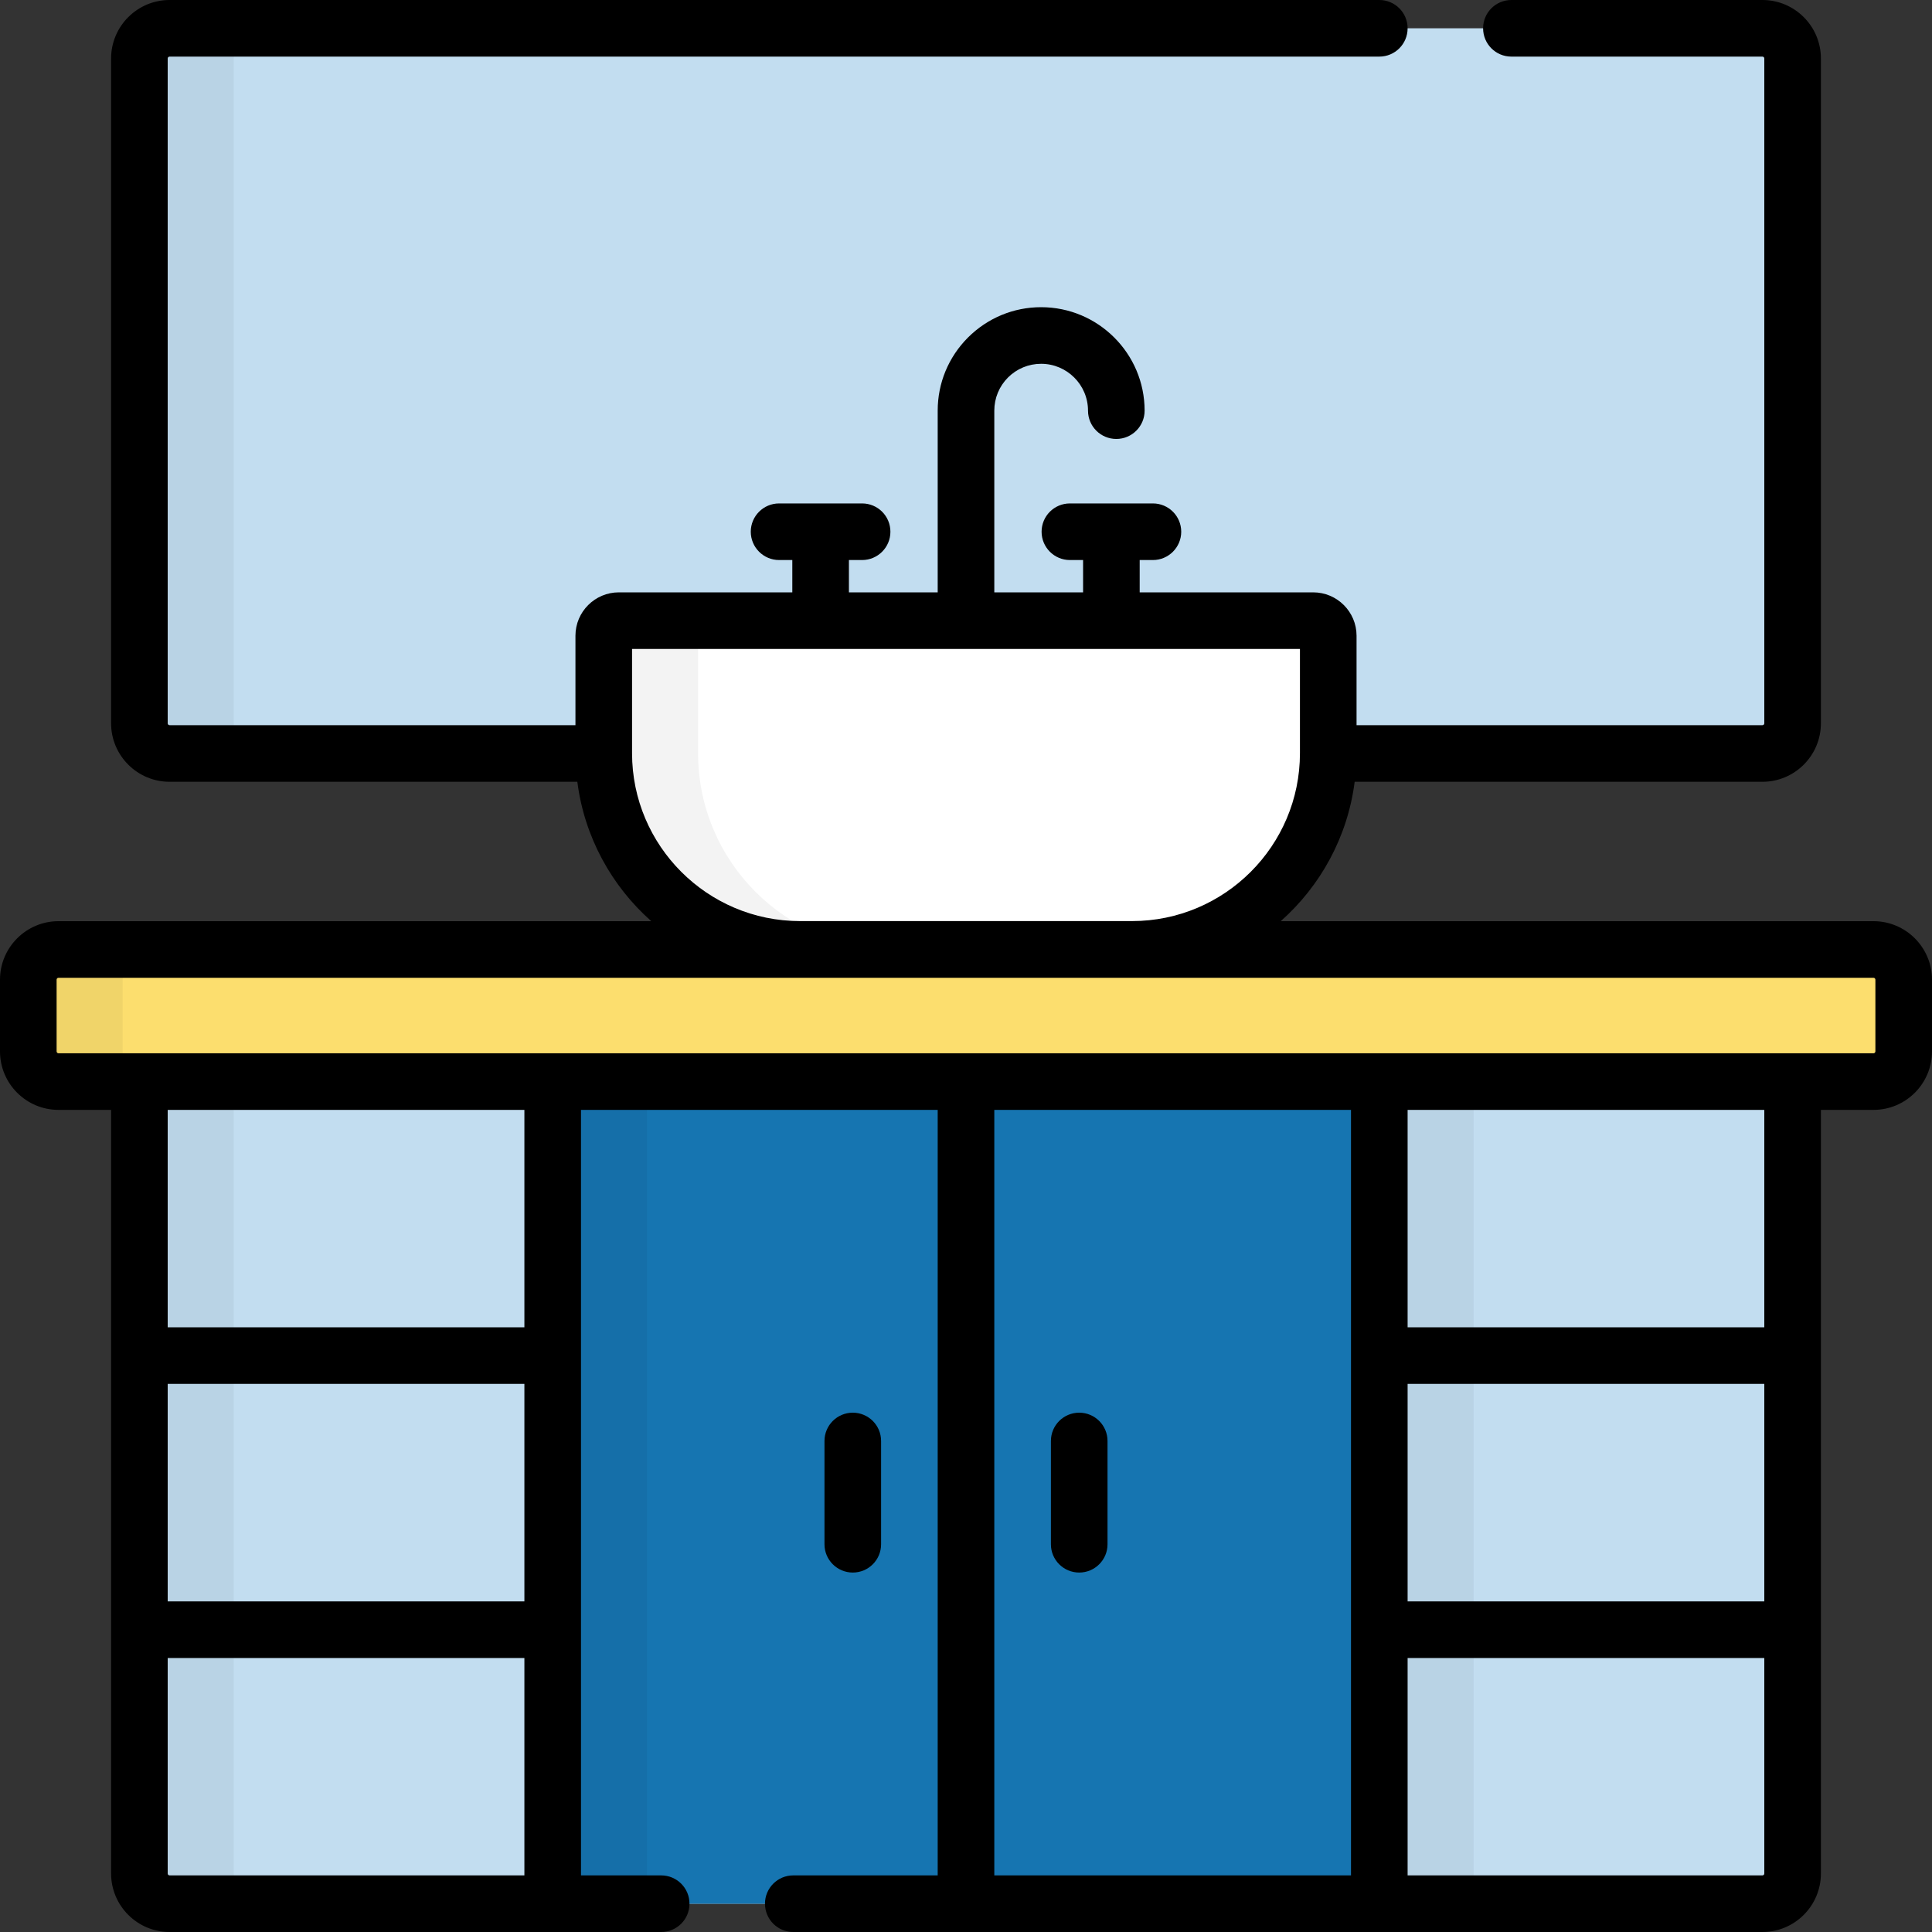
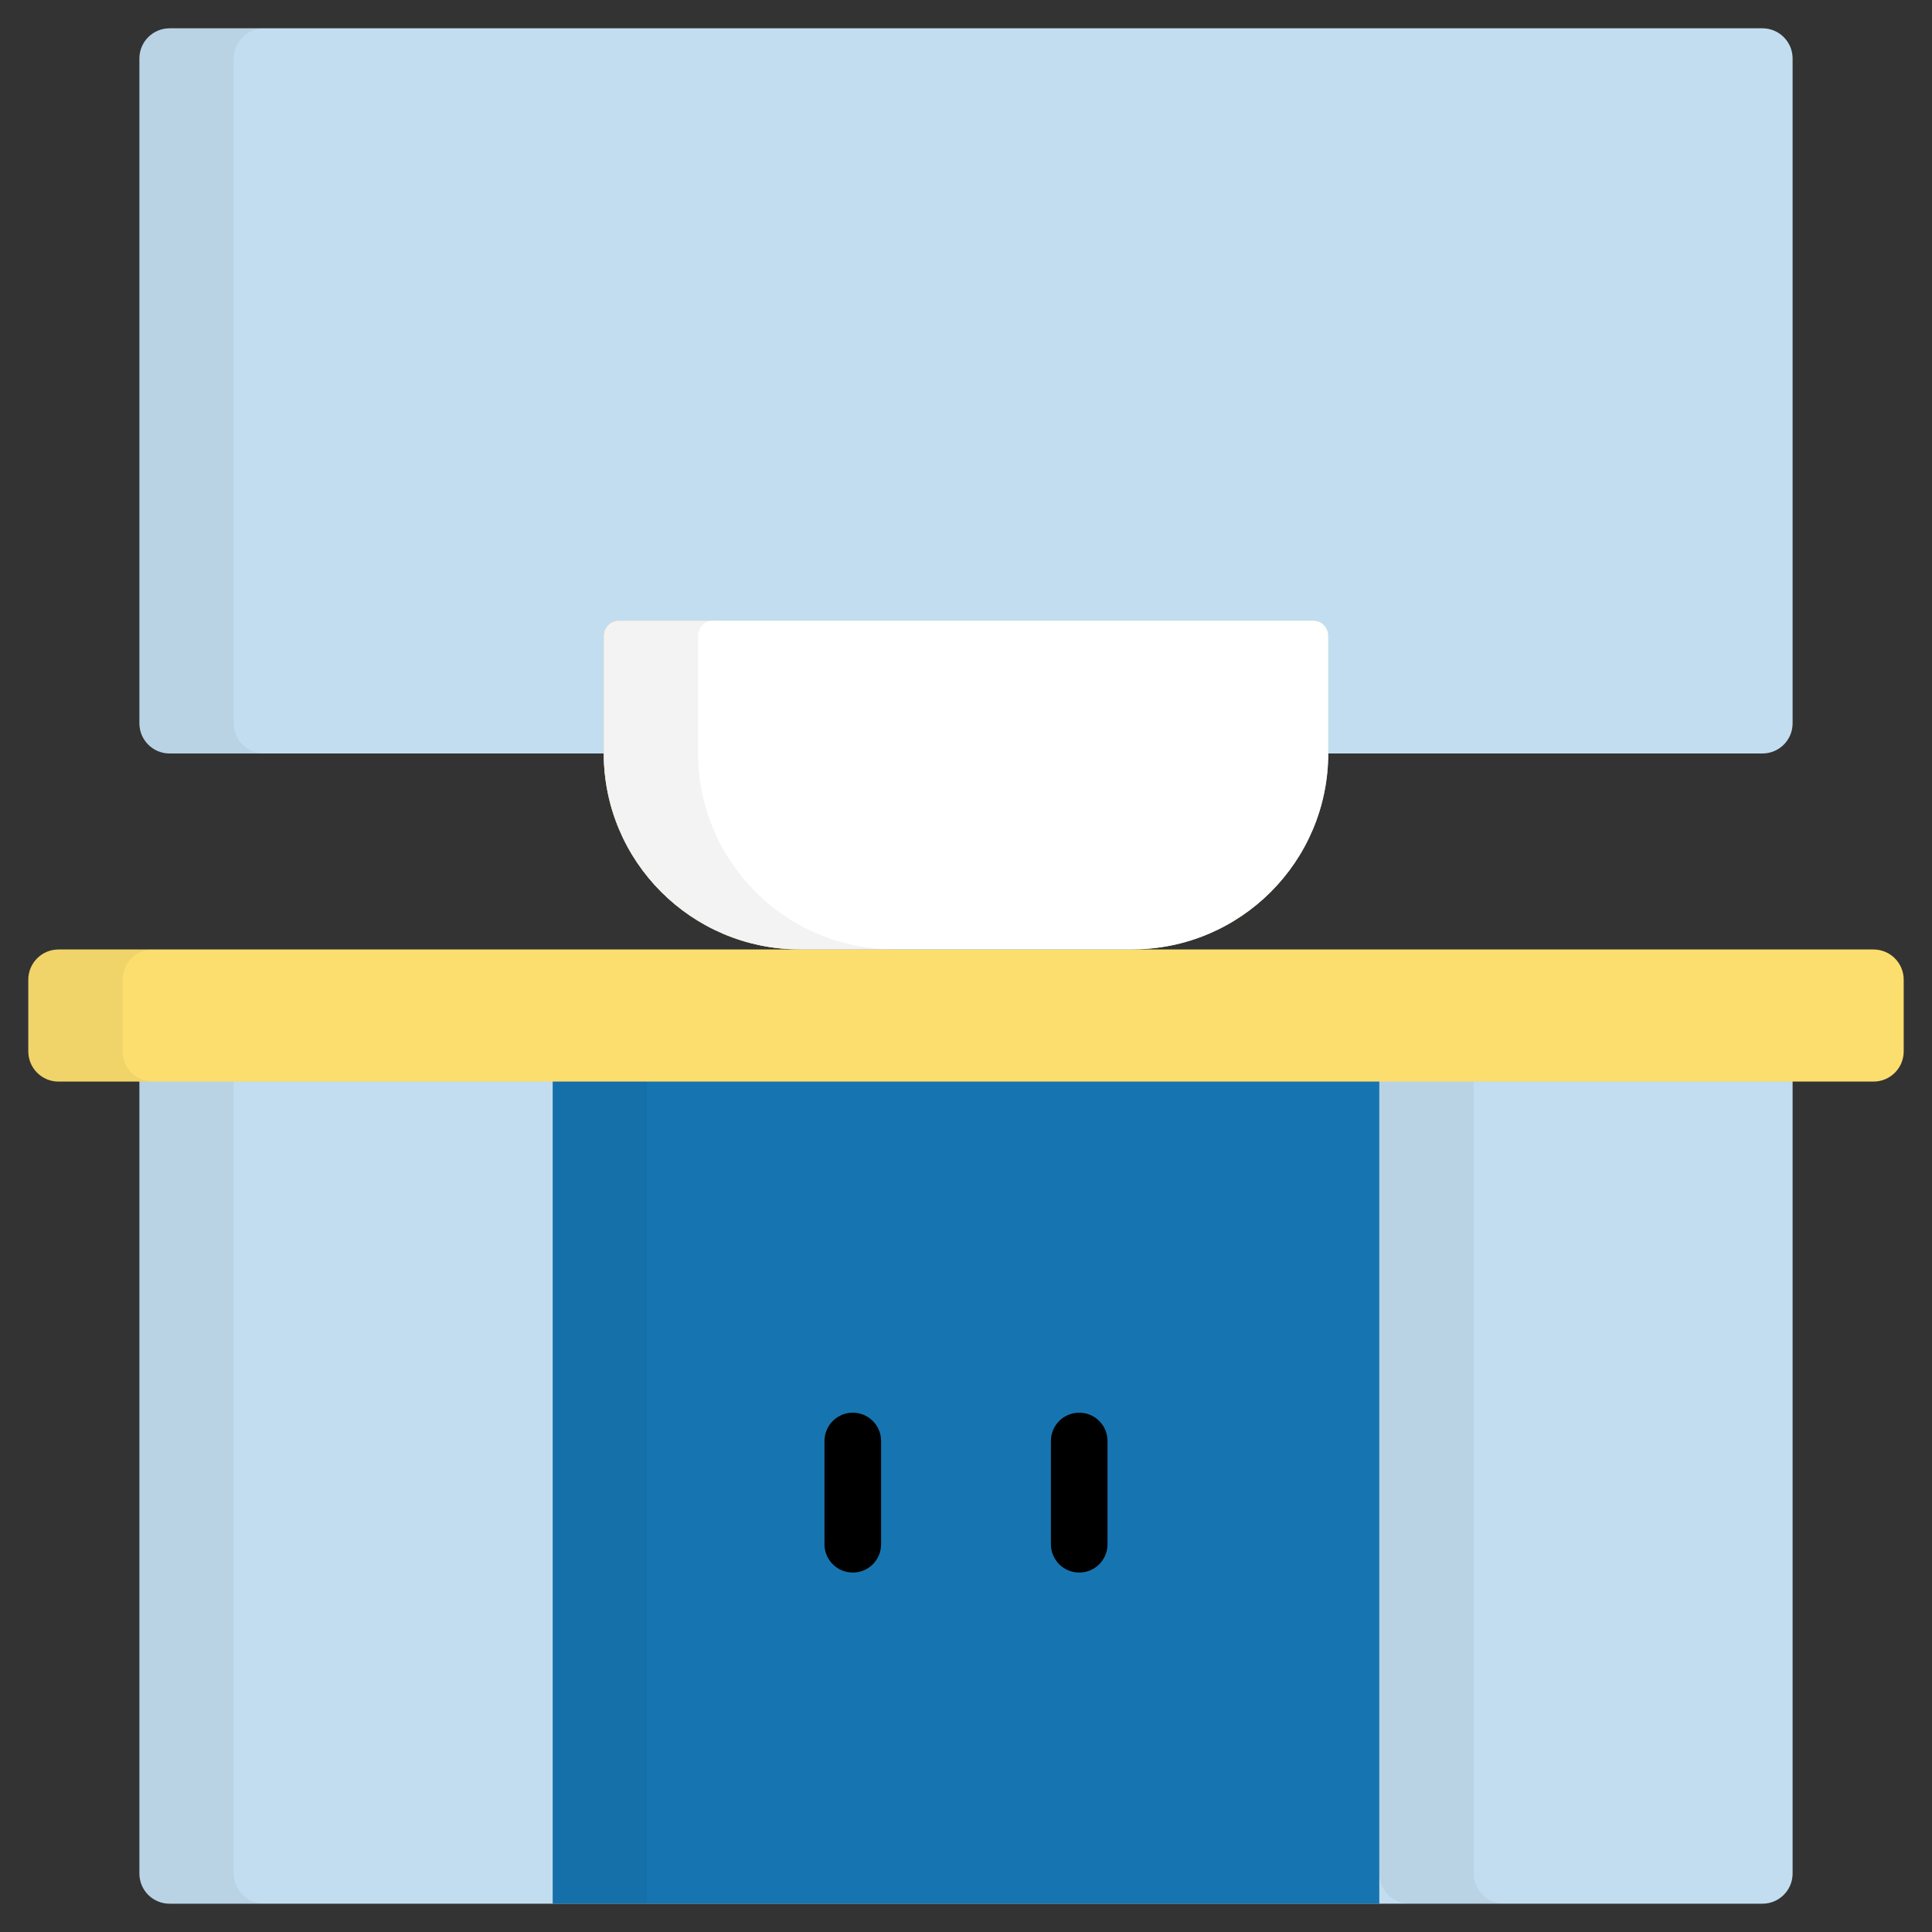
<svg xmlns="http://www.w3.org/2000/svg" width="40" height="40" viewBox="0 0 40 40" fill="none">
  <rect x="0" y="0" width="40" height="40" fill="#333333" stroke="none" />
  <g clip-path="url(#clip0_798_26059)">
    <path d="M37.114 22.01V38.789C37.114 39.135 36.834 39.414 36.489 39.414H3.511C3.165 39.414 2.886 39.135 2.886 38.789V22.01C2.886 21.665 3.165 21.385 3.511 21.385H36.489C36.834 21.385 37.114 21.665 37.114 22.01Z" fill="#C2DDF0" />
    <path d="M11.443 20.874H28.557V39.414H11.443V20.874Z" fill="#1675B1" />
    <path d="M4.839 38.789V22.01C4.839 21.665 5.119 21.385 5.464 21.385H3.511C3.165 21.385 2.886 21.665 2.886 22.01V38.789C2.886 39.135 3.165 39.414 3.511 39.414H5.464C5.119 39.414 4.839 39.135 4.839 38.789Z" fill="black" fill-opacity="0.05" />
    <path d="M30.51 38.789V22.01C30.51 21.665 30.79 21.385 31.135 21.385H29.182C28.837 21.385 28.557 21.665 28.557 22.01V38.789C28.557 39.135 28.837 39.414 29.182 39.414H31.135C30.79 39.414 30.51 39.135 30.51 38.789Z" fill="black" fill-opacity="0.05" />
    <path d="M11.443 20.874H13.396V39.414H11.443V20.874Z" fill="black" fill-opacity="0.05" />
    <path d="M36.489 15.6H3.511C3.166 15.6 2.886 15.32 2.886 14.975V1.211C2.886 0.866 3.166 0.586 3.511 0.586H36.489C36.835 0.586 37.114 0.866 37.114 1.211V14.975C37.114 15.32 36.835 15.6 36.489 15.6Z" fill="#C2DDF0" />
    <path d="M5.464 15.6H3.511C3.165 15.6 2.886 15.32 2.886 14.975V1.211C2.886 0.866 3.165 0.586 3.511 0.586H5.464C5.119 0.586 4.839 0.866 4.839 1.211V14.975C4.839 15.32 5.119 15.6 5.464 15.6Z" fill="black" fill-opacity="0.05" />
    <path d="M38.789 22.393H1.211C0.866 22.393 0.586 22.113 0.586 21.768V20.283C0.586 19.938 0.866 19.658 1.211 19.658H38.789C39.134 19.658 39.414 19.938 39.414 20.283V21.768C39.414 22.113 39.134 22.393 38.789 22.393Z" fill="#FCDE6E" />
    <path d="M23.438 19.656H16.562C14.319 19.656 12.5 17.837 12.5 15.594V13.162C12.5 12.989 12.64 12.85 12.812 12.85H27.188C27.36 12.85 27.5 12.989 27.5 13.162V15.594C27.5 17.837 25.681 19.656 23.438 19.656Z" fill="#ADE194" />
    <path d="M14.453 15.594V13.162C14.453 12.989 14.593 12.85 14.766 12.85H12.812C12.64 12.85 12.5 12.989 12.5 13.162V15.594C12.5 17.837 14.319 19.656 16.562 19.656H18.516C16.272 19.656 14.453 17.837 14.453 15.594Z" fill="#E2A975" />
    <path d="M23.438 19.656H16.562C14.319 19.656 12.5 17.837 12.5 15.594V13.162C12.5 12.989 12.64 12.85 12.812 12.85H27.188C27.36 12.85 27.5 12.989 27.5 13.162V15.594C27.5 17.837 25.681 19.656 23.438 19.656Z" fill="white" />
    <path d="M14.453 15.594V13.162C14.453 12.989 14.593 12.85 14.766 12.85H12.812C12.64 12.85 12.5 12.989 12.5 13.162V15.594C12.5 17.837 14.319 19.656 16.562 19.656H18.516C16.272 19.656 14.453 17.837 14.453 15.594Z" fill="black" fill-opacity="0.05" />
    <path d="M2.539 21.768V20.283C2.539 19.938 2.819 19.658 3.164 19.658H1.211C0.866 19.658 0.586 19.938 0.586 20.283V21.768C0.586 22.113 0.866 22.393 1.211 22.393H3.164C2.819 22.393 2.539 22.113 2.539 21.768Z" fill="black" fill-opacity="0.05" />
-     <path d="M38.789 19.072H26.516C27.338 18.344 27.901 17.329 28.047 16.186H36.489C37.157 16.186 37.7 15.643 37.7 14.975V1.211C37.7 0.543 37.157 0 36.489 0H31.291C30.968 0 30.706 0.262 30.706 0.586C30.706 0.91 30.968 1.172 31.291 1.172H36.489C36.511 1.172 36.528 1.189 36.528 1.211V14.975C36.528 14.997 36.511 15.014 36.489 15.014H28.086V13.162C28.086 12.667 27.683 12.264 27.188 12.264H23.596V11.595H23.87C24.193 11.595 24.456 11.332 24.456 11.009C24.456 10.685 24.193 10.423 23.87 10.423H23.018C23.015 10.423 23.013 10.423 23.01 10.423C23.008 10.423 23.005 10.423 23.003 10.423H22.151C21.827 10.423 21.565 10.685 21.565 11.009C21.565 11.332 21.827 11.595 22.151 11.595H22.424V12.264H20.586V8.502C20.586 8.243 20.687 7.999 20.869 7.816C21.053 7.633 21.297 7.532 21.555 7.532C22.09 7.532 22.526 7.967 22.526 8.502C22.526 8.826 22.788 9.088 23.112 9.088C23.435 9.088 23.698 8.826 23.698 8.502C23.698 7.321 22.737 6.36 21.555 6.36C20.985 6.36 20.447 6.583 20.041 6.988C19.637 7.393 19.414 7.931 19.414 8.502V12.264H17.576V11.595H17.849C18.173 11.595 18.435 11.332 18.435 11.009C18.435 10.685 18.173 10.423 17.849 10.423H16.997C16.995 10.423 16.992 10.423 16.99 10.423C16.987 10.423 16.985 10.423 16.982 10.423H16.13C15.807 10.423 15.544 10.685 15.544 11.009C15.544 11.332 15.807 11.595 16.13 11.595H16.404V12.264H12.812C12.317 12.264 11.914 12.667 11.914 13.162V15.014H3.511C3.489 15.014 3.472 14.997 3.472 14.975V1.211C3.472 1.189 3.489 1.172 3.511 1.172H28.557C28.881 1.172 29.143 0.91 29.143 0.586C29.143 0.262 28.881 0 28.557 0H3.511C2.843 0 2.3 0.543 2.3 1.211V14.975C2.3 15.643 2.843 16.186 3.511 16.186H11.953C12.099 17.329 12.662 18.344 13.484 19.072H1.211C0.543 19.072 0 19.616 0 20.283V21.768C0 22.436 0.543 22.979 1.211 22.979H2.3V38.789C2.3 39.457 2.843 40 3.511 40H13.689C14.013 40 14.275 39.738 14.275 39.414C14.275 39.09 14.013 38.828 13.689 38.828H12.029V22.979H19.414V38.828H16.423C16.1 38.828 15.838 39.09 15.838 39.414C15.838 39.738 16.1 40 16.423 40H36.489C37.157 40 37.7 39.457 37.7 38.789V22.979H38.789C39.457 22.979 40 22.436 40 21.768V20.283C40 19.616 39.457 19.072 38.789 19.072ZM13.086 15.594V13.436H16.985C16.986 13.436 16.988 13.436 16.99 13.436C16.992 13.436 16.993 13.436 16.995 13.436H23.005C23.007 13.436 23.008 13.436 23.01 13.436C23.012 13.436 23.014 13.436 23.015 13.436H26.914V15.594C26.914 17.511 25.355 19.07 23.438 19.07H16.562C14.646 19.07 13.086 17.511 13.086 15.594ZM10.857 33.155H3.472V28.652H10.857V33.155H10.857ZM3.511 38.828C3.489 38.828 3.472 38.811 3.472 38.789V34.327H10.857V38.828H3.511ZM10.857 27.48H3.472V22.979H10.857V27.48H10.857ZM20.586 22.979H27.971V38.828H20.586V22.979ZM36.528 33.155H29.143V28.652H36.528V33.155H36.528ZM36.489 38.828H29.143V34.327H36.528V38.789C36.528 38.811 36.511 38.828 36.489 38.828ZM36.528 27.48H29.143V22.979H36.528V27.48H36.528ZM38.828 21.768C38.828 21.789 38.81 21.807 38.789 21.807H1.211C1.189 21.807 1.172 21.789 1.172 21.768V20.283C1.172 20.262 1.189 20.244 1.211 20.244H38.789C38.81 20.244 38.828 20.262 38.828 20.283V21.768Z" fill="black" />
    <path d="M18.242 31.973V29.834C18.242 29.51 17.98 29.248 17.656 29.248C17.333 29.248 17.07 29.51 17.07 29.834V31.973C17.07 32.296 17.333 32.558 17.656 32.558C17.98 32.558 18.242 32.296 18.242 31.973Z" fill="black" />
    <path d="M22.344 29.248C22.02 29.248 21.758 29.51 21.758 29.834V31.973C21.758 32.296 22.02 32.558 22.344 32.558C22.667 32.558 22.93 32.296 22.93 31.973V29.834C22.93 29.51 22.667 29.248 22.344 29.248Z" fill="black" />
  </g>
  <defs>
    <clipPath id="clip0_798_26059">
      <rect width="40" height="40" fill="white" />
    </clipPath>
  </defs>
</svg>